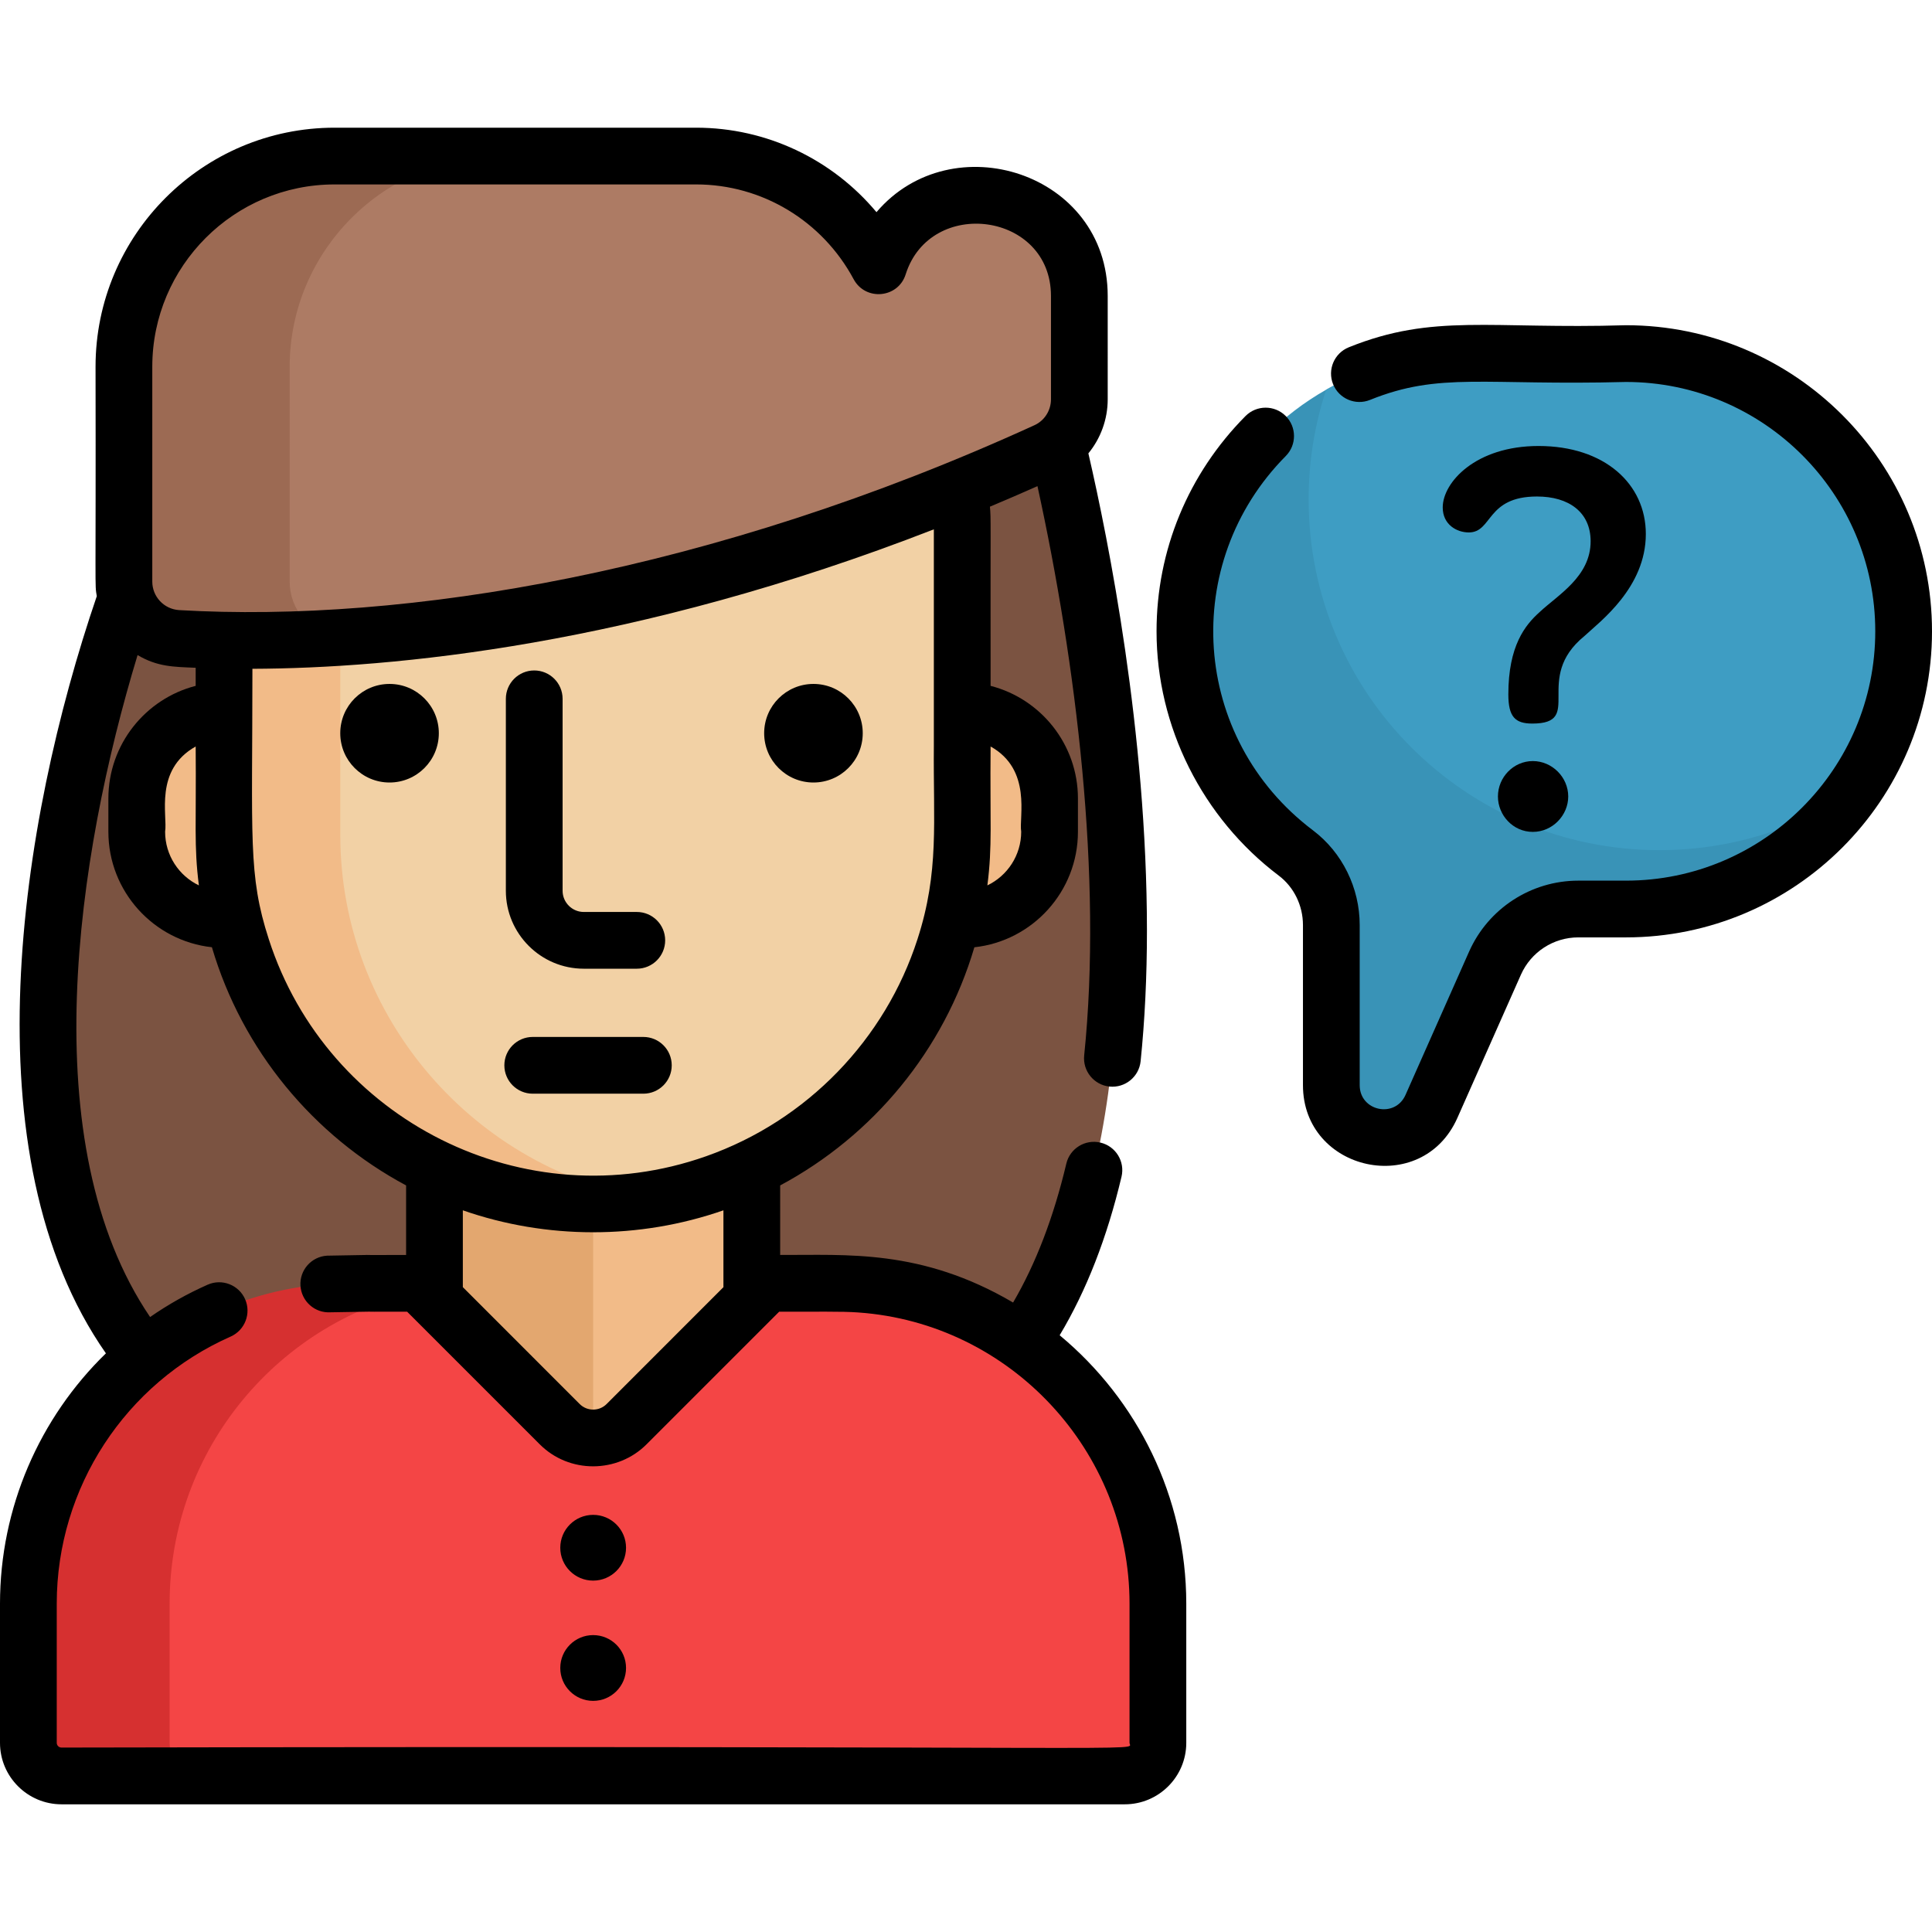
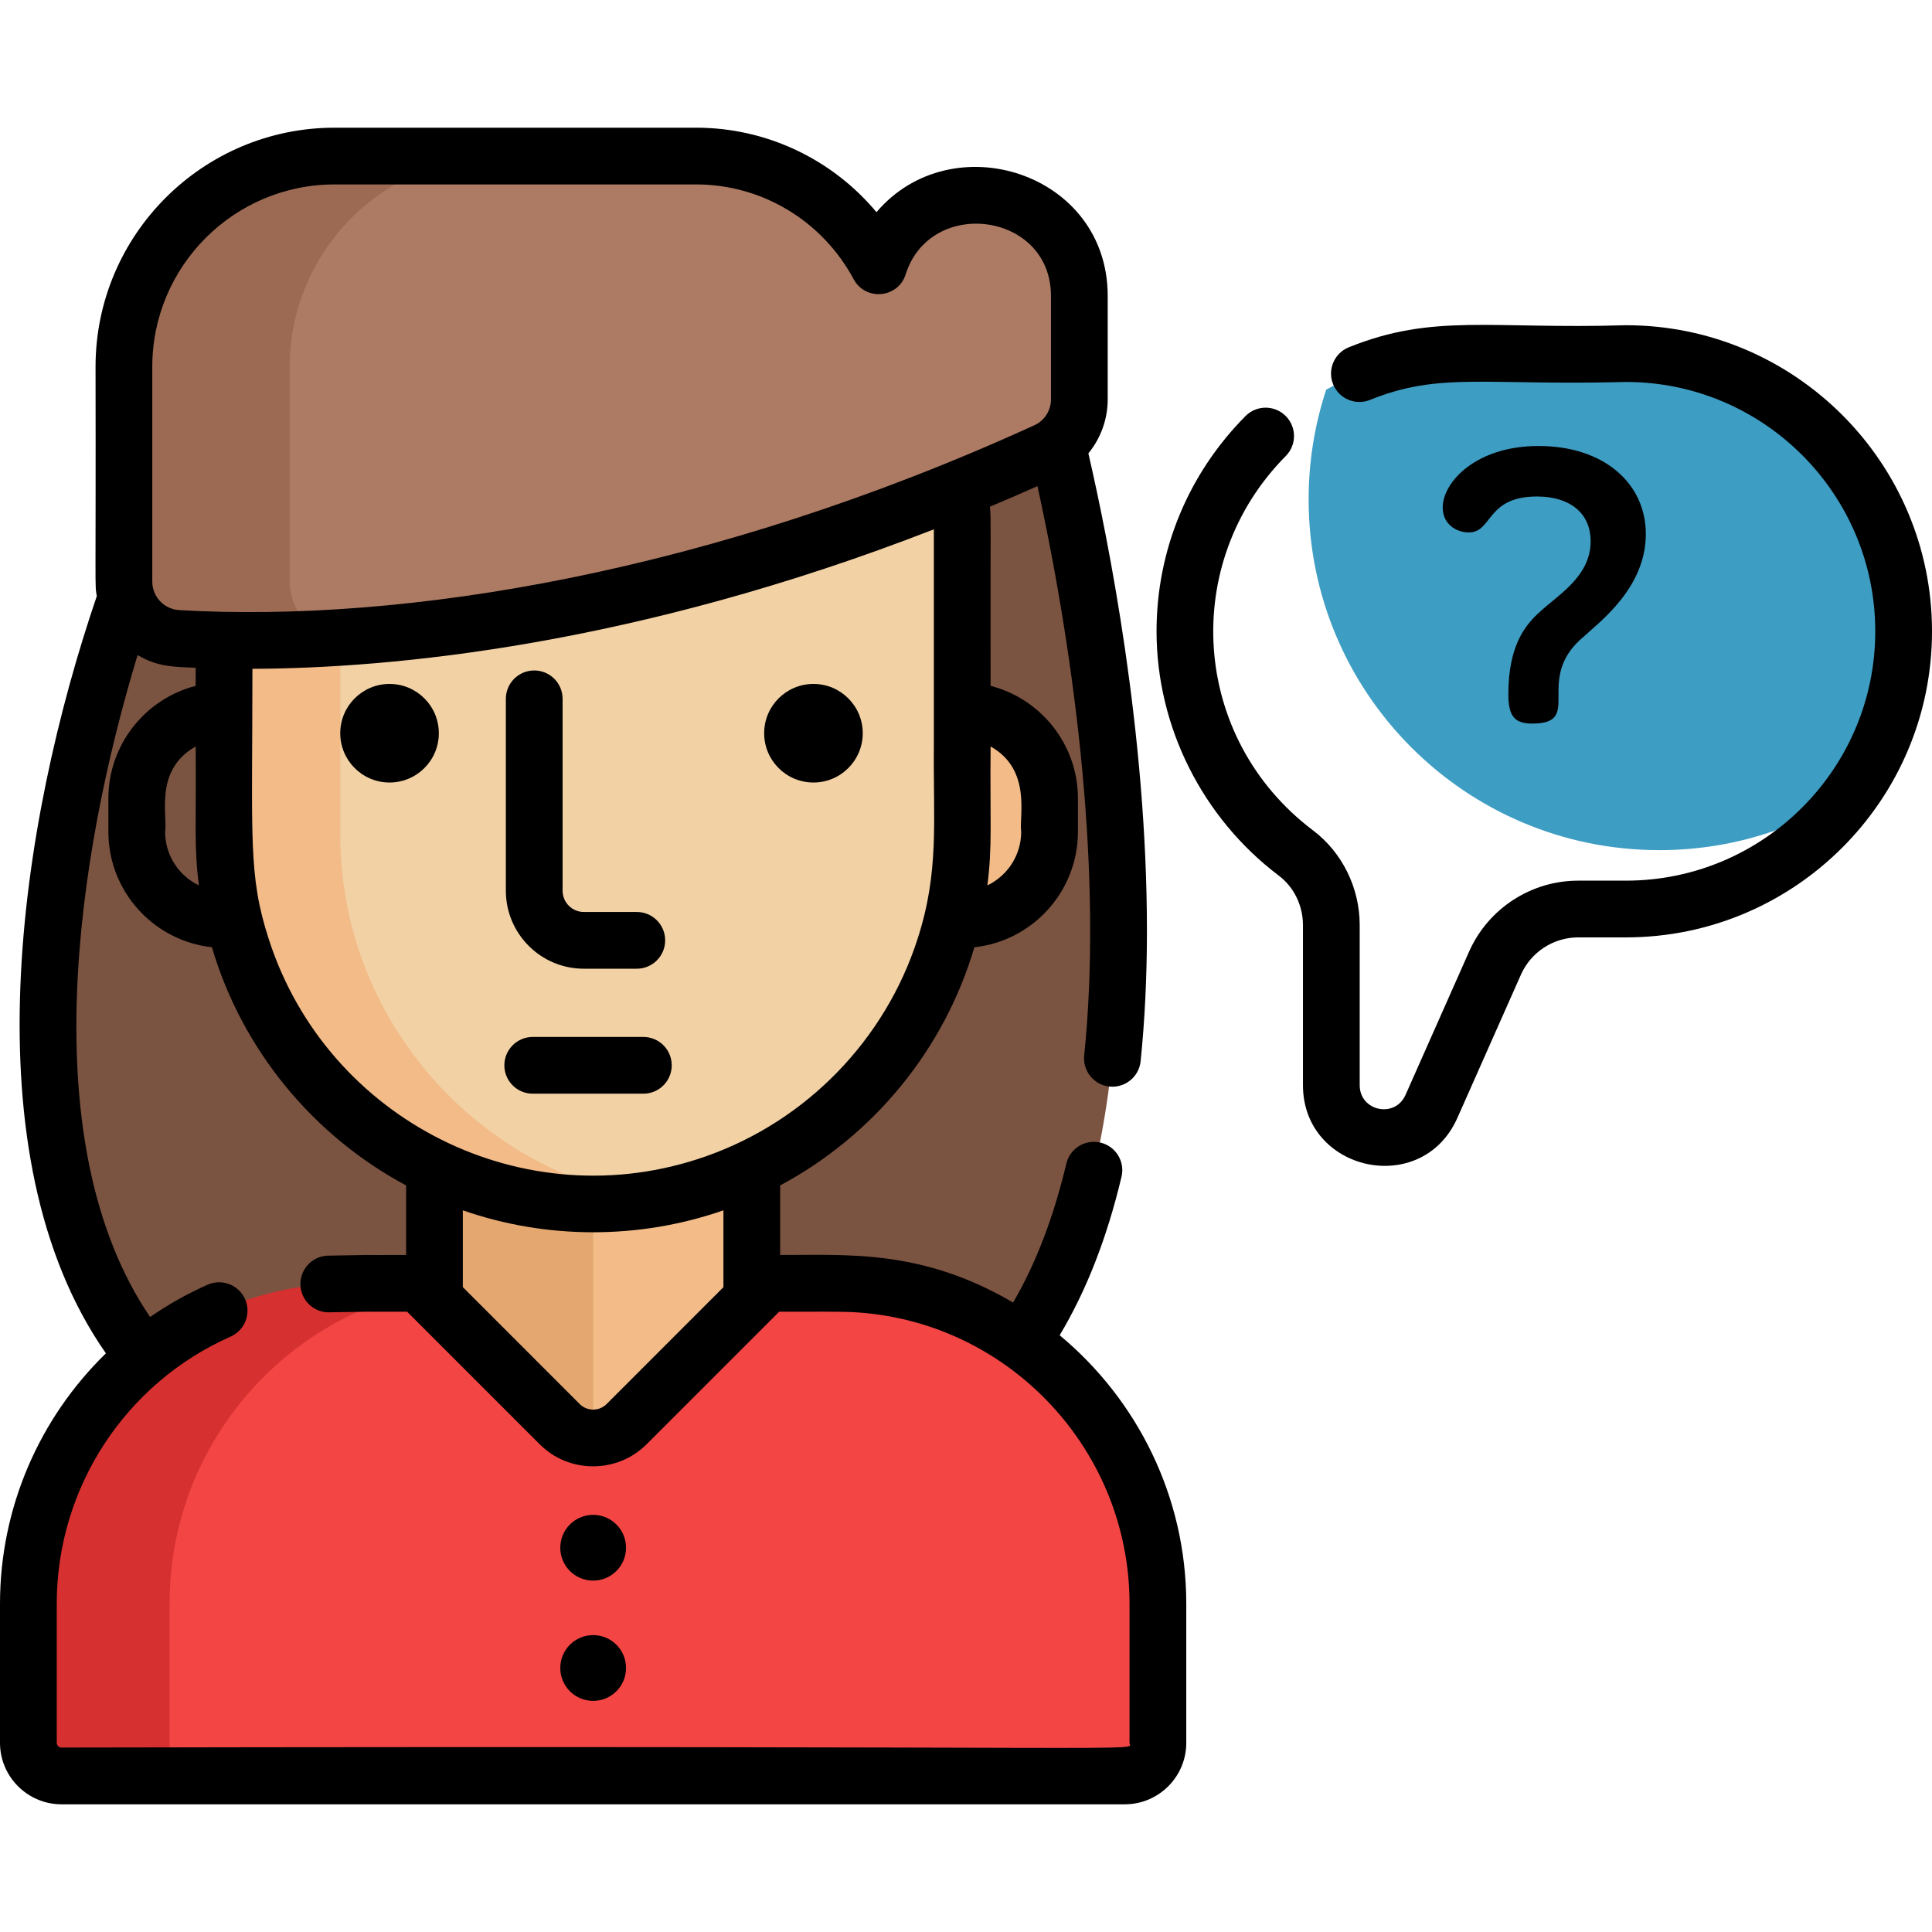
<svg xmlns="http://www.w3.org/2000/svg" version="1.1" id="Capa_1" x="0px" y="0px" viewBox="0 0 511.999 511.999" style="enable-background:new 0 0 511.999 511.999;" xml:space="preserve">
-   <path style="fill:#3993B7;" d="M504.485,167.304c0,15.929-5.132,30.725-13.824,42.804c-2.346,3.268-4.962,6.335-7.799,9.172  c-13.342,13.342-31.737,21.622-51.976,21.622h-12.631c-9.543,0-18.194,5.624-22.064,14.345l-16.841,37.962  c-6.075,13.693-26.534,9.353-26.534-5.624v-42.433c0-7.478-3.418-14.595-9.393-19.096c-17.833-13.463-29.411-34.825-29.411-58.753  c0-20.239,8.28-38.634,21.623-51.976c4.691-4.691,10.004-8.761,15.818-12.059c10.696-6.085,23.036-9.563,36.158-9.563h43.275  C471.364,93.705,504.485,126.825,504.485,167.304z" />
  <path style="fill:#3E9DC3;" d="M504.485,167.304c0,15.929-5.132,30.725-13.824,42.804c-14.625,9.603-32.118,15.187-50.924,15.187  c-51.325,0-92.936-41.601-92.936-92.936c0-10.155,1.634-19.938,4.651-29.091c10.696-6.085,23.036-9.563,36.158-9.563h43.275  C471.364,93.705,504.485,126.825,504.485,167.304z" />
  <path style="fill:#7B5341;" d="M278.046,109.414L35.011,154.128c0,0-63.225,165.483,23.285,223.865c8.083,0,181.722,0,190.178,0  C334.982,319.609,278.046,109.414,278.046,109.414z" />
  <g>
-     <path style="fill:#F2BB88;" d="M59.523,243.703L59.523,243.703c-12.809,0-23.29-10.48-23.29-23.29v-8.804   c0-12.809,10.48-23.29,23.29-23.29l0,0c12.809,0,23.29,10.48,23.29,23.29v8.804C82.812,233.223,72.332,243.703,59.523,243.703z" />
    <path style="fill:#F2BB88;" d="M254.858,243.703L254.858,243.703c-12.809,0-23.29-10.48-23.29-23.29v-8.804   c0-12.809,10.48-23.29,23.29-23.29l0,0c12.809,0,23.29,10.48,23.29,23.29v8.804C278.147,233.223,267.668,243.703,254.858,243.703z" />
  </g>
  <rect x="115.14" y="298.905" style="fill:#E3A76F;" width="84.094" height="97.176" />
  <rect x="157.192" y="298.905" style="fill:#F2BB88;" width="42.042" height="97.176" />
  <path style="fill:#D63030;" d="M306.855,424.989v36.88c0,4.842-3.93,8.771-8.781,8.771H16.31c-4.852,0-8.791-3.93-8.791-8.771  v-36.88c0-45.2,35.316-82.139,79.854-84.736c1.544-0.1,3.087-0.14,4.641-0.15c0.13-0.01,0.271-0.01,0.401-0.01h16.142  c1.571,0,3.076,0.624,4.187,1.734l0,0l35.556,35.566c4.912,4.912,12.871,4.912,17.783,0l35.556-35.565  c1.111-1.111,2.616-1.735,4.187-1.735h16.142c0.13,0,0.401,0.01,0.401,0.01s3.809,0.07,5.684,0.221  C272.101,343.431,306.855,380.141,306.855,424.989z" />
  <path style="fill:#F44545;" d="M306.855,424.989v36.88c0,4.842-3.93,8.771-8.781,8.771H53.73c-4.852,0-8.781-3.93-8.781-8.771  v-36.88c0-41.03,29.101-75.263,67.795-83.162l35.556,35.566c4.912,4.912,12.871,4.912,17.783,0l37.291-37.301h18.595  c0.13,0,0.401,0.01,0.401,0.01s3.809,0.07,5.684,0.221C272.101,343.431,306.855,380.141,306.855,424.989z" />
  <path style="fill:#F2BB88;" d="M254.999,138.414v82.821c0,48.558-35.867,89.146-82.41,96.584  c-5.022,0.802-10.165,1.223-15.397,1.223c-53.801,0-97.817-44.017-97.817-97.807v-82.821c0-22.364,18.304-40.659,40.659-40.659  H214.35C236.705,97.755,254.999,116.049,254.999,138.414z" />
  <path style="fill:#F2D1A5;" d="M254.999,138.414v82.821c0,48.558-35.867,89.146-82.41,96.584  c-46.543-7.438-82.41-48.027-82.41-96.584v-82.821c0-22.364,18.294-40.659,40.649-40.659h83.523  C236.705,97.755,254.999,116.049,254.999,138.414z" />
  <path style="fill:#9C6A53;" d="M286.034,78.418v27.407c0,5.884-3.408,11.257-8.771,13.703  c-78.22,35.737-144.34,46.774-188.006,49.46c-18.284,1.123-32.629,0.792-42.283,0.19c-7.949-0.491-14.134-7.087-14.134-15.047  V97.183c0-30.705,25.121-55.826,55.826-55.826h95.823c20.861,0,39.095,11.809,48.357,29.081  c3.418-10.796,13.543-18.675,25.432-18.675h1.103C274.045,51.763,286.034,63.752,286.034,78.418z" />
  <path style="fill:#AD7B64;" d="M286.034,78.418v27.407c0,5.884-3.408,11.257-8.771,13.703  c-78.22,35.737-144.34,46.774-188.006,49.46c-7.147-1.233-12.49-7.458-12.49-14.856V97.183c0-30.705,25.121-55.826,55.826-55.826  h51.896c20.861,0,39.095,11.809,48.357,29.081c3.418-10.796,13.543-18.675,25.432-18.675h1.103  C274.045,51.763,286.034,63.752,286.034,78.418z" />
-   <path d="M122.743,341.191c0.008,0.008,0.015,0.015,0.023,0.023c-0.013-0.013-0.028-0.028-0.045-0.045  C122.727,341.176,122.735,341.183,122.743,341.191z" />
  <path d="M97.094,332.582C98.494,332.548,96.776,332.566,97.094,332.582L97.094,332.582z" />
  <path d="M280.822,353.857c7.087-11.829,12.56-25.863,16.39-42.012c0.962-4.04-1.534-8.09-5.574-9.042  c-4.04-0.962-8.1,1.534-9.052,5.574c-3.368,14.204-8.08,26.494-14.104,36.809c-24.397-14.325-44.298-12.522-61.73-12.611V314.15  c24.62-13.172,43.425-35.857,51.465-63.113c15.417-1.674,27.447-14.766,27.447-30.624v-8.801c0-14.355-9.854-26.444-23.146-29.852  c-0.059-45.528,0.136-43.899-0.18-47.485c4.16-1.744,8.36-3.559,12.601-5.443c10.266,46.898,17.262,103.521,12.38,150.866  c-0.421,4.13,2.576,7.819,6.706,8.25c4.13,0.421,7.829-2.586,8.25-6.716c1.113-10.806,1.674-22.454,1.674-34.614  c0-52.487-10.195-103.441-15.518-126.467c3.248-3.97,5.122-9.012,5.122-14.325V78.418c0-32.737-41.287-45.692-61.279-22.194  C220.535,42.18,203.143,33.84,184.488,33.84H88.665c-34.925,0-63.344,28.409-63.344,63.344c0.112,60.682-0.254,57.478,0.331,60.798  C5.091,218.18-8.586,306.231,28.068,358.649C10.455,375.771,0,399.559,0,424.99v36.88c0,8.982,7.318,16.29,16.31,16.29h281.764  c8.992,0,16.3-7.308,16.3-16.29v-36.88C314.373,396.59,301.342,370.888,280.822,353.857z M243.14,248.902  c-8.532,26.464-29.173,48.059-56.026,57.52c-48.016,16.946-100.392-9.474-115.881-57.52c-5.537-17.069-4.341-26.618-4.341-71.664  c36.94-0.13,101.306-6.085,180.588-36.96c0,7.379,0,50.76,0,57.389C247.291,217.887,248.967,230.938,243.14,248.902z   M122.787,341.236c-0.017-0.017-0.032-0.032-0.045-0.045c-0.024-0.024-0.044-0.044-0.057-0.057  c-0.015-0.015-0.023-0.023-0.026-0.026c-0.001-0.001-0.001-0.001-0.002-0.002v-20.359c22.186,7.731,46.731,7.78,69.058,0v20.369  c-1.43,1.43-0.408,0.408-30.955,30.965c-1.963,1.963-5.167,1.971-7.137,0c-24.604-24.612-29.853-29.863-30.784-30.794  c-0.013-0.013-0.026-0.026-0.038-0.038c-0.01-0.01-0.022-0.022-0.036-0.036C122.773,341.221,122.78,341.229,122.787,341.236z   M262.517,197.828c11.029,6.155,7.475,18.732,8.11,22.585c0,6.265-3.669,11.688-8.962,14.225  C263.018,224.062,262.335,218.149,262.517,197.828z M40.358,97.183c0-26.645,21.673-48.307,48.307-48.307h95.823  c17.432,0,33.421,9.623,41.731,25.111c3.151,5.86,11.808,5.049,13.793-1.283c6.546-20.658,38.503-16.483,38.503,5.714  c0,7.032,0,20.381,0,27.407c0,2.957-1.714,5.644-4.371,6.857c-85.526,39.069-166.871,52.494-226.71,48.999  c-4.03-0.271-7.077-3.613-7.077-7.548C40.358,145.822,40.358,104.461,40.358,97.183z M51.856,197.828  c0.184,20.594-0.492,26.294,0.852,36.809c-5.293-2.546-8.952-7.959-8.952-14.225C44.453,216.176,40.792,204.026,51.856,197.828z   M16.31,463.122c-0.702,0-1.273-0.561-1.273-1.253v-36.88c0-30.776,18.254-58.474,46.082-70.782  c3.789-1.684,5.513-6.125,3.829-9.924c-1.684-3.789-6.125-5.503-9.914-3.829c-5.413,2.396-10.506,5.273-15.257,8.571  c-31.142-45.895-19.494-122.125-3.318-175.426c5.243,3.107,9.461,3.121,15.397,3.368v4.792  c-13.292,3.418-23.136,15.508-23.136,29.852v8.801c0,15.848,12.029,28.94,27.437,30.614c8.04,27.256,26.845,49.941,51.465,63.123  v18.425c-8.142,0.034-10.231,0.021-10.528,0.007c-1.041,0.025-3.803,0.079-10.413,0.183c-4.15,0.251-7.308,3.809-7.057,7.959  c0.261,4.14,3.819,7.308,7.959,7.047c19.7-0.298,0.605-0.097,20.309-0.16c6.566,6.566,28.342,28.342,35.095,35.095  c7.849,7.922,20.714,7.767,28.409,0c6.715-6.715,28.517-28.517,35.095-35.095c9.319,0.047,16.565-0.138,21.031,0.211  c40.214,2.86,71.814,36.668,71.814,77.167v36.88C299.337,464.346,315.505,462.528,16.31,463.122z" />
  <circle cx="103.231" cy="194.311" r="13.062" />
  <circle cx="215.573" cy="194.311" r="13.062" />
  <path d="M154.714,256.718h14.044c4.152,0,7.518-3.366,7.518-7.518c0-4.152-3.366-7.518-7.518-7.518h-14.044  c-3.099,0-5.62-2.521-5.62-5.62v-50.864c0-4.152-3.366-7.518-7.518-7.518c-4.152,0-7.518,3.366-7.518,7.518v50.864  C134.057,247.452,143.324,256.718,154.714,256.718z" />
  <circle cx="157.192" cy="410.165" r="8.714" />
  <circle cx="157.192" cy="442.033" r="8.714" />
  <path d="M170.497,274.801h-29.319c-4.152,0-7.518,3.366-7.518,7.518c0,4.152,3.366,7.518,7.518,7.518h29.319  c4.152,0,7.518-3.366,7.518-7.518C178.015,278.167,174.649,274.801,170.497,274.801z" />
  <path d="M430.885,86.188c-35.85,1.105-51.003-3.211-73.443,5.848c-3.85,1.554-5.712,5.935-4.157,9.786  c1.555,3.85,5.934,5.712,9.786,4.157c18.508-7.472,30.223-3.752,67.814-4.755c36.435,0,66.078,29.643,66.078,66.078  s-29.643,66.078-66.078,66.078h-12.632c-12.506,0-23.865,7.387-28.936,18.819l-16.841,37.961  c-2.796,6.302-12.143,4.306-12.143-2.572v-42.432c0-9.867-4.627-19.252-12.379-25.104c-32.38-24.447-35.286-70.882-7.21-99.203  c2.923-2.949,2.902-7.709-0.046-10.633c-2.949-2.923-7.709-2.902-10.633,0.046c-15.198,15.332-23.568,35.588-23.568,57.039  c0,25.228,12.111,49.433,32.397,64.749c4.01,3.027,6.403,7.926,6.403,13.105v42.432c0,22.908,31.528,29.851,40.924,8.67  l16.841-37.961c2.662-6.002,8.626-9.88,15.192-9.88h12.632c44.727,0,81.115-36.388,81.115-81.115S475.612,86.188,430.885,86.188z" />
  <path d="M419.876,168.568c4.14-3.864,16.285-12.835,16.285-27.051c0-13.249-10.902-23.324-28.43-23.324  c-16.7,0-25.394,9.66-25.394,16.285c0,4.554,3.726,6.624,6.9,6.624c6.349,0,4.555-9.523,18.08-9.523  c8.418,0,14.215,4.14,14.215,11.869c0,9.385-8.694,14.216-13.525,18.77c-3.864,3.45-8.281,8.971-8.281,21.806  c0,5.934,1.794,7.729,6.348,7.729C420,191.753,406.067,179.839,419.876,168.568z" />
-   <path d="M406.213,201.69c-5.106,0-9.246,4.278-9.246,9.385c0,4.969,4.003,9.385,9.246,9.385s9.385-4.417,9.385-9.385  C415.597,205.969,411.319,201.69,406.213,201.69z" />
  <g>
</g>
  <g>
</g>
  <g>
</g>
  <g>
</g>
  <g>
</g>
  <g>
</g>
  <g>
</g>
  <g>
</g>
  <g>
</g>
  <g>
</g>
  <g>
</g>
  <g>
</g>
  <g>
</g>
  <g>
</g>
  <g>
</g>
</svg>